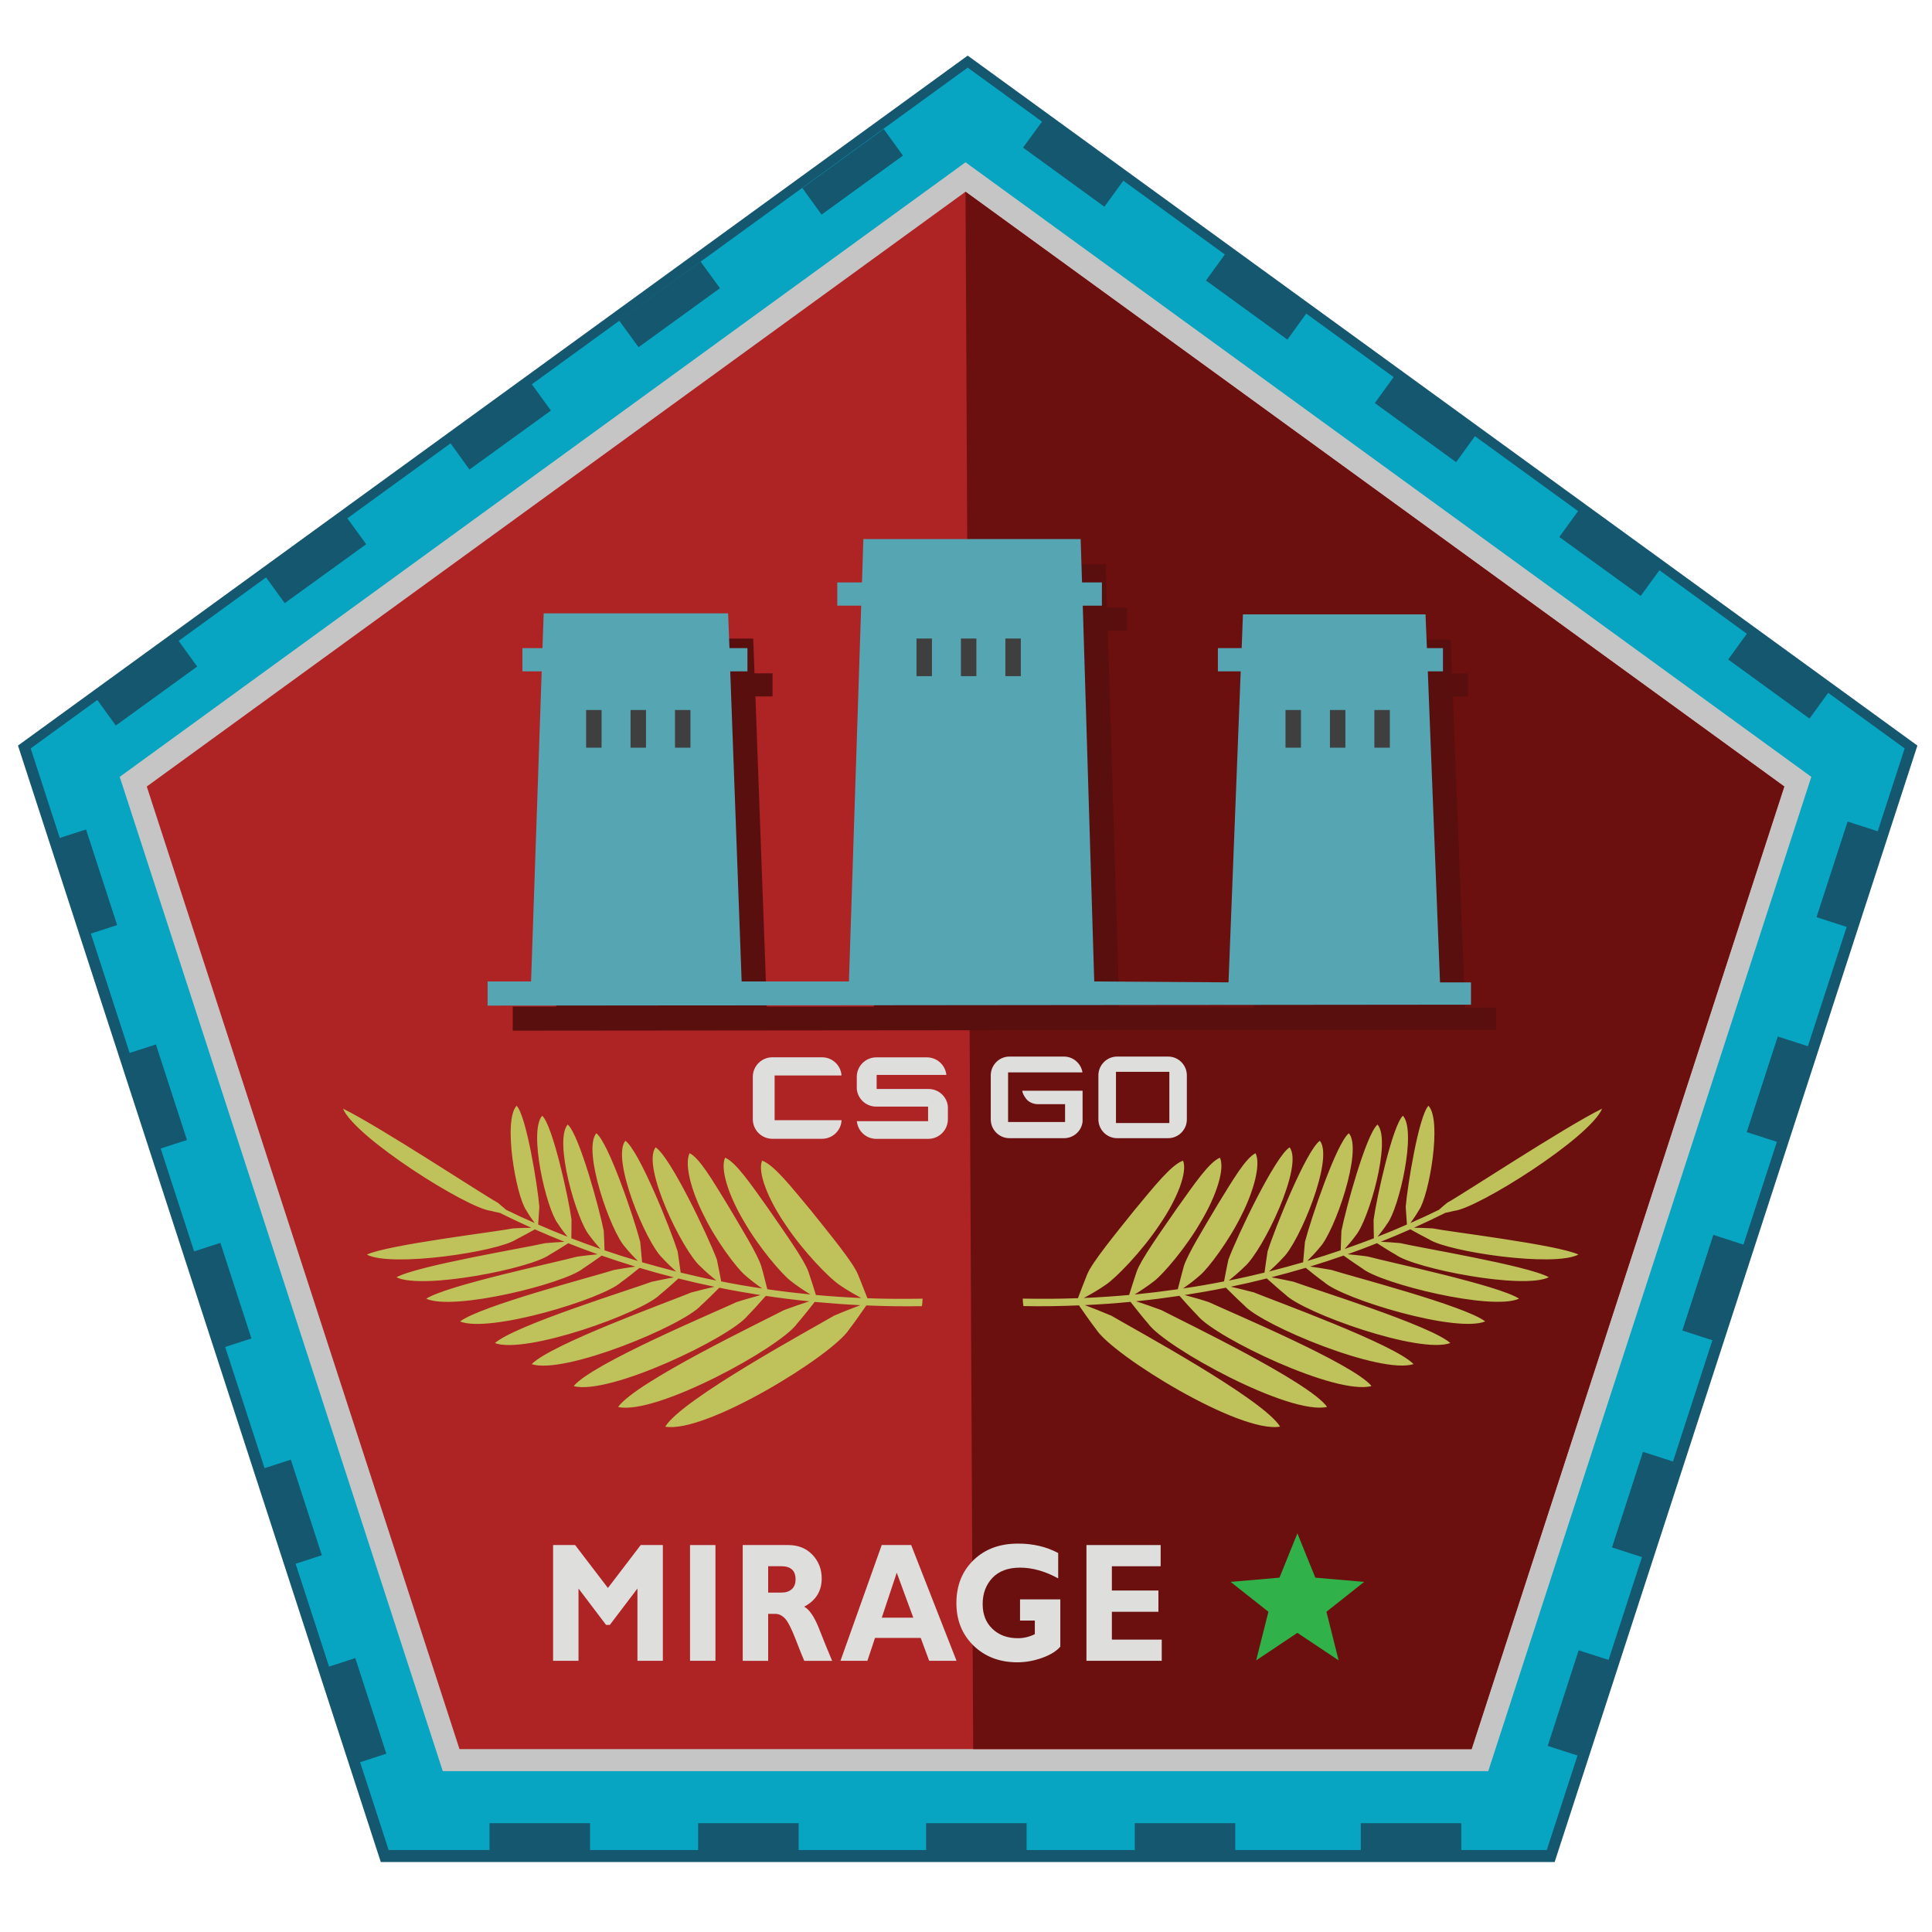
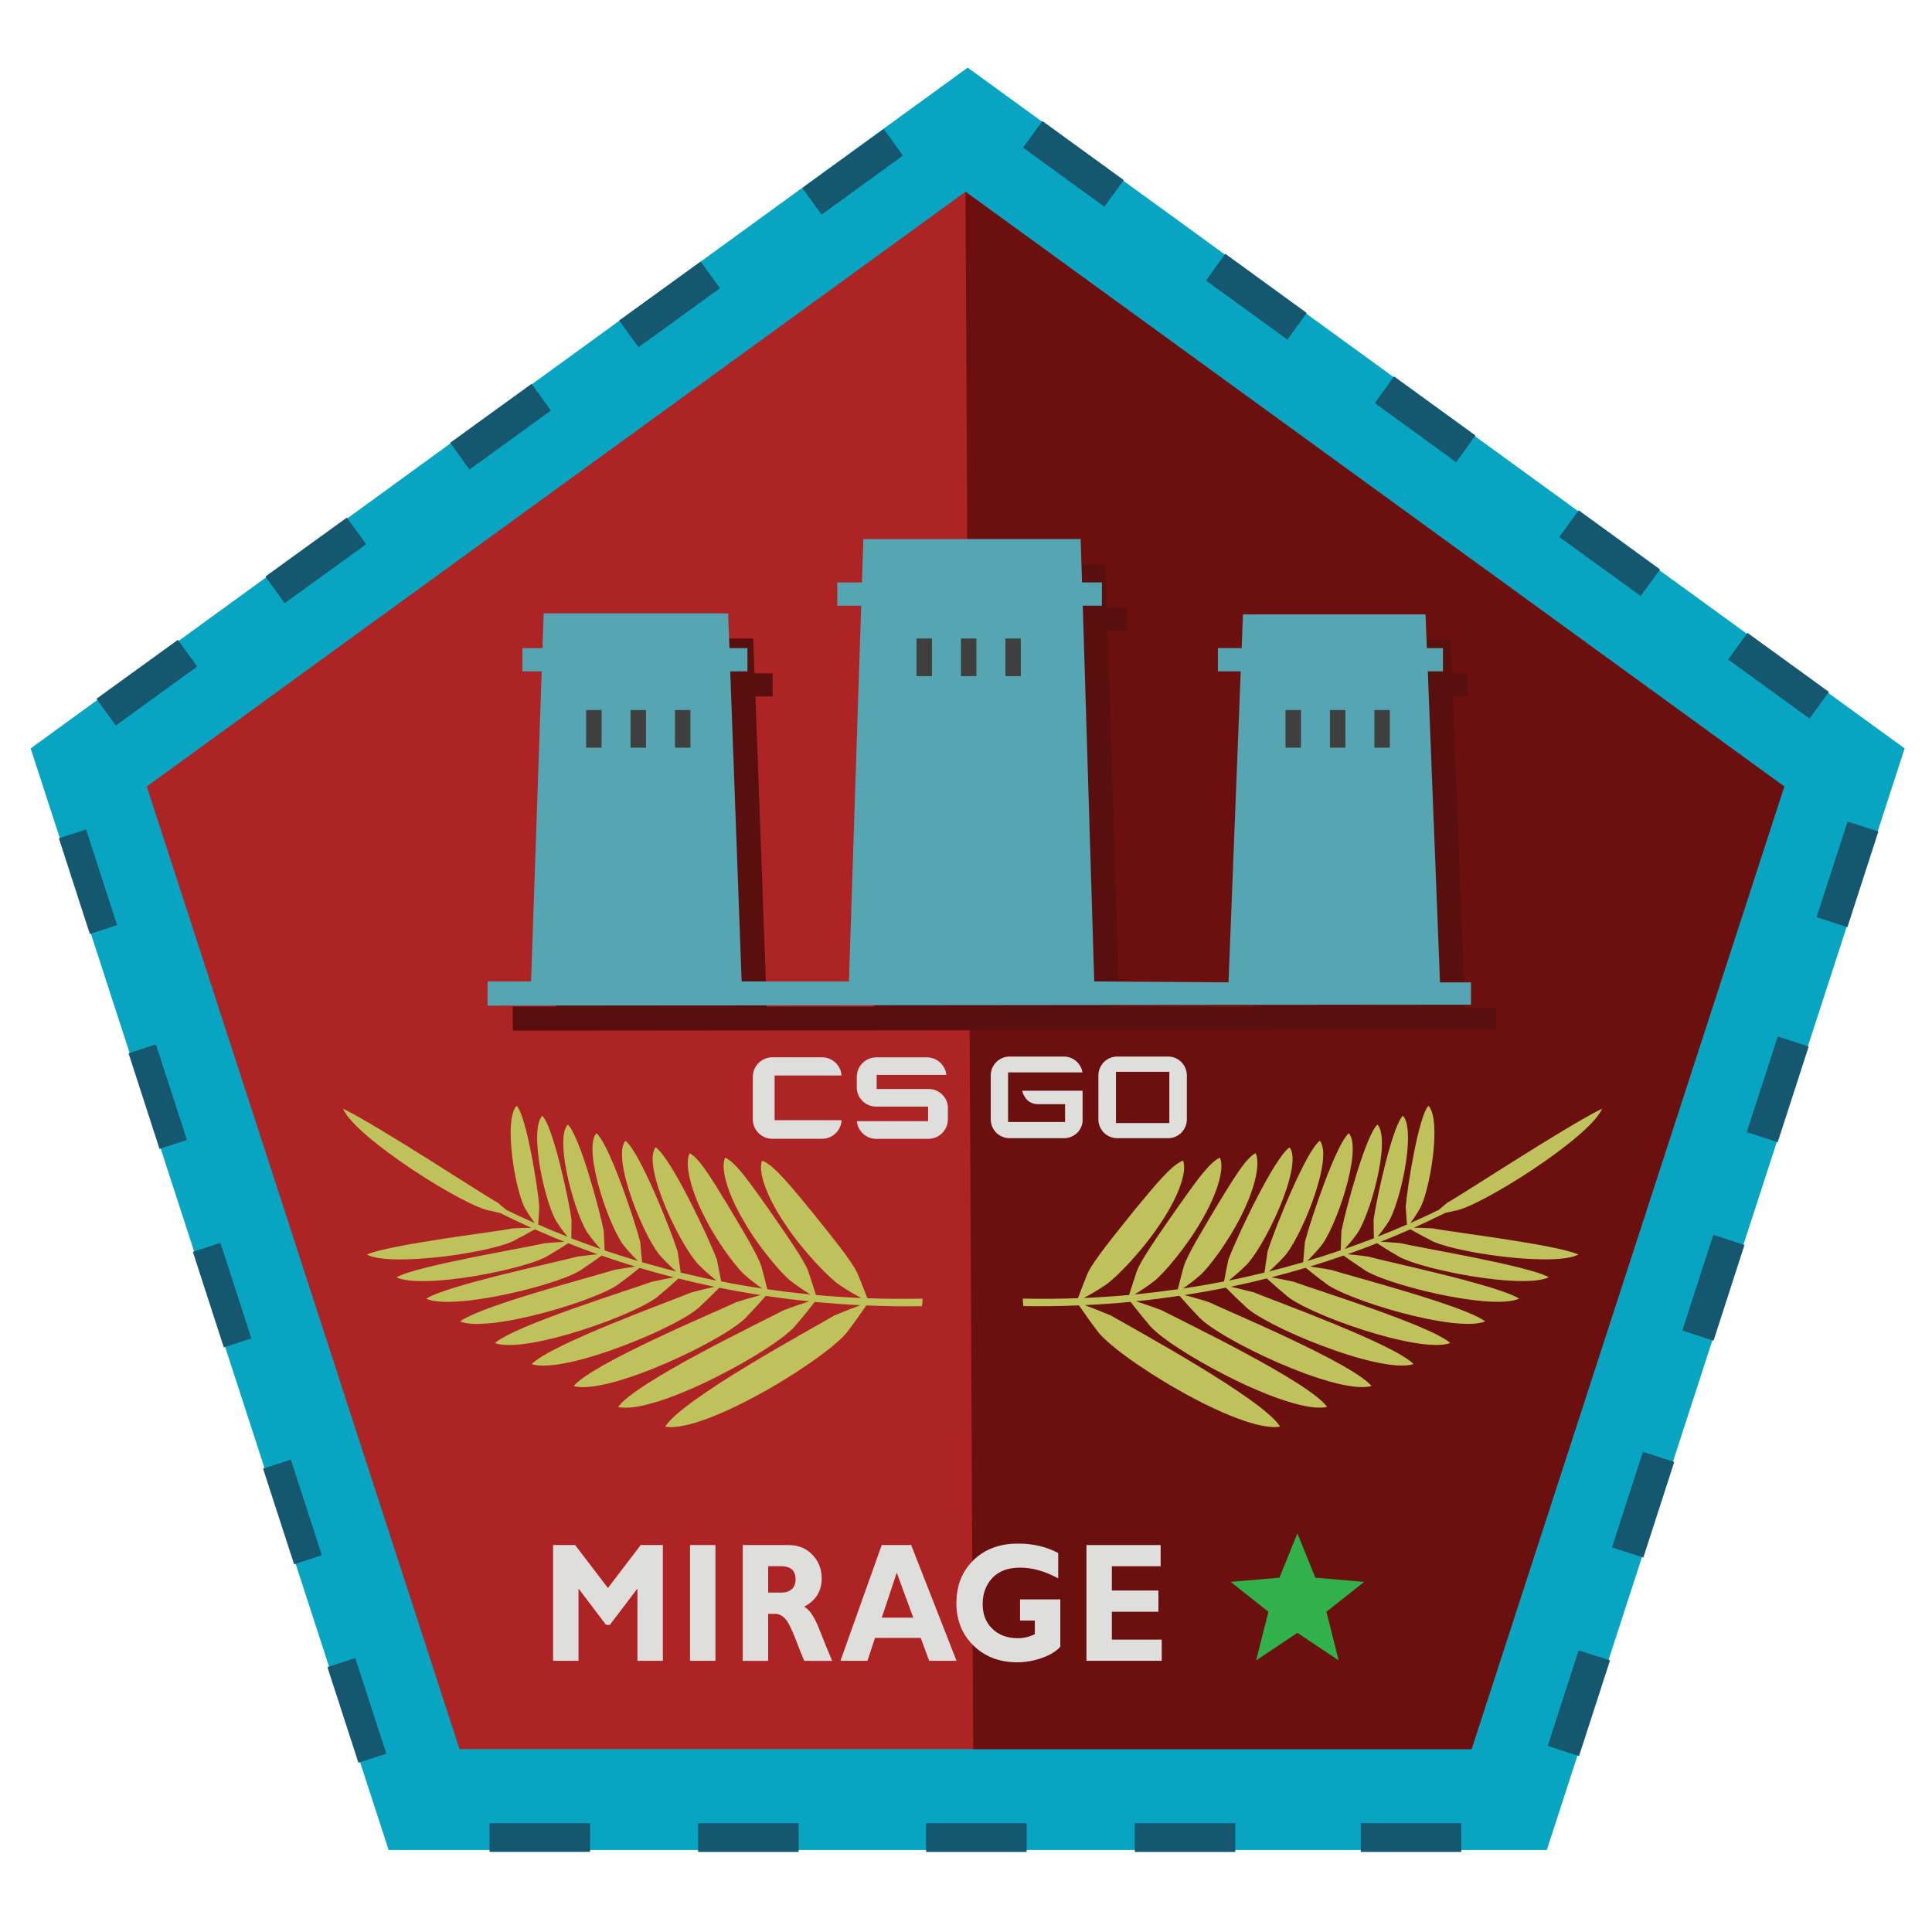
<svg xmlns="http://www.w3.org/2000/svg" version="1.1" id="Layer_1" x="0px" y="0px" width="32px" height="32px" viewBox="0 0 32 32" enable-background="new 0 0 32 32" xml:space="preserve">
  <g id="Shape_1_copy_20">
    <g>
-       <polygon fill-rule="evenodd" clip-rule="evenodd" fill="#15576F" points="16.028,0.921 0.298,12.349 6.307,30.841 25.75,30.841     31.758,12.349   " />
-     </g>
+       </g>
  </g>
  <g id="Shape_1_copy_21">
    <g>
      <polygon fill-rule="evenodd" clip-rule="evenodd" fill="#07A5C2" points="16.028,1.12 0.508,12.396 6.437,30.642 25.62,30.642     31.547,12.396   " />
    </g>
  </g>
  <g id="Shape_20">
    <g>
      <path fill-rule="evenodd" clip-rule="evenodd" fill="#15576F" d="M8.108,30.673h1.665v-0.545H8.108V30.673z M11.563,30.674h1.665    v-0.546h-1.665V30.674z M15.339,30.674h1.665v-0.546h-1.665V30.674z M18.795,30.674h1.665v-0.546h-1.665V30.674z M22.539,30.674    h1.665v-0.546h-1.665V30.674z M25.635,28.918l0.519,0.167l0.513-1.584l-0.52-0.167L25.635,28.918z M26.699,25.63l0.52,0.168    l0.512-1.584l-0.52-0.168L26.699,25.63z M27.862,22.037l0.52,0.168l0.512-1.584l-0.519-0.169L27.862,22.037z M28.926,18.75    l0.519,0.167l0.513-1.584l-0.519-0.167L28.926,18.75z M30.591,13.604l-0.512,1.584l0.52,0.169l0.513-1.585L30.591,13.604z     M5.423,27.613l0.514,1.584l0.519-0.169l-0.513-1.584L5.423,27.613z M4.357,24.325l0.514,1.584l0.52-0.169l-0.513-1.583    L4.357,24.325z M3.194,20.734l0.513,1.583l0.52-0.168l-0.514-1.584L3.194,20.734z M2.129,17.446l0.513,1.583l0.519-0.168    l-0.513-1.583L2.129,17.446z M0.975,13.884l0.513,1.585l0.52-0.169l-0.513-1.584L0.975,13.884z M3.266,11.04l-0.32-0.442    l-1.348,0.976l0.32,0.443L3.266,11.04z M6.065,9.014l-0.32-0.441L4.396,9.549l0.32,0.441L6.065,9.014z M8.804,6.358L7.456,7.334    l0.32,0.443l1.349-0.977L8.804,6.358z M11.604,4.333l-1.349,0.976l0.321,0.442l1.349-0.977L11.604,4.333z M13.289,3.114    l0.32,0.442l1.349-0.976l-0.321-0.443L13.289,3.114z M28.944,10.482l-0.32,0.441l1.347,0.979l0.321-0.442L28.944,10.482z     M27.495,9.431l-1.347-0.979l-0.321,0.442l1.348,0.977L27.495,9.431z M22.771,6.676l1.347,0.979l0.32-0.442l-1.347-0.978    L22.771,6.676z M19.975,4.646l1.348,0.979l0.32-0.442l-1.348-0.979L19.975,4.646z M16.945,2.445l1.347,0.979l0.321-0.441    l-1.347-0.978L16.945,2.445z" />
    </g>
  </g>
  <g id="Shape_1_copy_20_1_">
    <g>
      <polygon fill-rule="evenodd" clip-rule="evenodd" fill="#07A5C2" points="15.992,1.825 1.076,12.663 6.773,30.198 25.211,30.198     30.909,12.663   " />
    </g>
  </g>
  <g id="Shape_1_copy_22">
    <g>
-       <polygon fill-rule="evenodd" clip-rule="evenodd" fill="#C6C5C5" points="15.992,2.688 1.983,12.867 7.334,29.336 24.65,29.336     30.001,12.867   " />
-     </g>
+       </g>
  </g>
  <g id="Shape_1_copy_20_2_">
    <g>
      <polygon fill-rule="evenodd" clip-rule="evenodd" fill="#AE2324" points="15.992,3.176 2.431,13.027 7.611,28.971 24.374,28.971     29.553,13.027   " />
    </g>
  </g>
  <g id="Shape_1_copy_25">
    <g>
      <polygon fill-rule="evenodd" clip-rule="evenodd" fill="#6B100F" points="15.992,3.176 16.119,28.971 24.374,28.971     29.553,13.027   " />
    </g>
  </g>
  <g>
    <path fill="#DEDEDD" d="M10.069,26.302l0.543-0.711h0.367v1.917h-0.421v-1.197l-0.457,0.602h-0.063l-0.456-0.602v1.197H9.161   v-1.917h0.365L10.069,26.302z" />
    <path fill="#DEDEDD" d="M11.85,25.591v1.917h-0.421v-1.917H11.85z" />
    <path fill="#DEDEDD" d="M12.301,25.591h0.756c0.164,0,0.297,0.054,0.399,0.16c0.102,0.108,0.154,0.238,0.154,0.392   c0,0.211-0.097,0.367-0.291,0.469c0.084,0.043,0.166,0.161,0.243,0.353c0.075,0.192,0.149,0.374,0.221,0.544h-0.462   c-0.028-0.063-0.076-0.184-0.144-0.36c-0.069-0.178-0.128-0.292-0.176-0.343c-0.049-0.05-0.101-0.075-0.157-0.075h-0.121v0.778   h-0.421V25.591z M12.723,25.941v0.437h0.223c0.071,0,0.127-0.019,0.169-0.057c0.042-0.037,0.062-0.092,0.062-0.162   c0-0.146-0.08-0.218-0.241-0.218H12.723z" />
    <path fill="#DEDEDD" d="M15.092,25.591l0.751,1.917H15.39l-0.14-0.379h-0.757l-0.126,0.379h-0.446l0.683-1.917H15.092z    M15.127,26.794l-0.274-0.745l-0.248,0.745H15.127z" />
    <path fill="#DEDEDD" d="M17.527,25.723v0.42c-0.216-0.118-0.426-0.178-0.632-0.178c-0.198,0-0.352,0.058-0.458,0.17   c-0.107,0.114-0.161,0.259-0.161,0.434c0,0.169,0.053,0.306,0.161,0.409c0.107,0.104,0.249,0.156,0.423,0.156   c0.093,0,0.186-0.021,0.28-0.067v-0.225h-0.245v-0.351h0.667v0.783c-0.066,0.076-0.168,0.138-0.305,0.187   c-0.137,0.048-0.272,0.072-0.407,0.072c-0.294,0-0.536-0.093-0.725-0.276c-0.189-0.185-0.284-0.419-0.284-0.704   c0-0.292,0.094-0.528,0.284-0.713c0.189-0.183,0.434-0.273,0.735-0.273C17.108,25.566,17.331,25.618,17.527,25.723z" />
    <path fill="#DEDEDD" d="M19.242,27.156v0.352h-1.247v-1.917h1.229v0.351h-0.808v0.402h0.771v0.352h-0.771v0.461H19.242z" />
  </g>
  <g id="Shape_18">
    <g>
      <polygon fill-rule="evenodd" clip-rule="evenodd" fill="#30B14A" points="22.595,26.201 21.786,26.131 21.489,25.397     21.192,26.131 20.383,26.201 21.009,26.696 20.806,27.501 21.489,27.045 22.172,27.501 21.97,26.696   " />
    </g>
  </g>
  <g id="Shape_21">
    <g>
      <polygon fill-rule="evenodd" clip-rule="evenodd" fill="#5A0F0F" points="24.267,16.688 24.064,11.535 24.315,11.535     24.315,11.152 24.049,11.152 24.028,10.592 21.004,10.592 20.981,11.152 20.587,11.152 20.587,11.535 20.966,11.535     20.764,16.688 18.54,16.672 18.349,10.448 18.667,10.448 18.667,10.063 18.338,10.063 18.316,9.345 14.716,9.345 14.692,10.063     14.284,10.063 14.284,10.448 14.679,10.448 14.476,16.672 12.701,16.672 12.512,11.535 12.796,11.535 12.796,11.152     12.497,11.152 12.476,10.576 9.42,10.576 9.401,11.152 9.068,11.152 9.068,11.535 9.388,11.535 9.212,16.672 8.493,16.672     8.493,17.071 24.78,17.056 24.78,16.688   " />
    </g>
  </g>
  <g id="Shape_21_copy">
    <g>
      <polygon fill-rule="evenodd" clip-rule="evenodd" fill="#56A5B3" points="23.851,16.271 23.649,11.12 23.9,11.12 23.9,10.735     23.634,10.735 23.611,10.176 20.587,10.176 20.566,10.735 20.172,10.735 20.172,11.12 20.55,11.12 20.348,16.271 18.124,16.256     17.934,10.032 18.251,10.032 18.251,9.647 17.922,9.647 17.899,8.928 14.3,8.928 14.277,9.647 13.868,9.647 13.868,10.032     14.264,10.032 14.061,16.256 12.284,16.256 12.095,11.12 12.38,11.12 12.38,10.735 12.082,10.735 12.06,10.159 9.005,10.159     8.985,10.735 8.653,10.735 8.653,11.12 8.972,11.12 8.796,16.256 8.076,16.256 8.076,16.656 24.364,16.64 24.364,16.271   " />
    </g>
  </g>
  <g id="Shape_22">
    <g>
      <path fill-rule="evenodd" clip-rule="evenodd" fill="#3F3F3F" d="M9.708,12.384h0.256V11.76H9.708V12.384z M11.18,12.384h0.256    V11.76H11.18V12.384z M10.444,12.384h0.256V11.76h-0.256V12.384z M15.18,11.199h0.256v-0.623H15.18V11.199z M16.652,11.199h0.256    v-0.623h-0.256V11.199z M15.916,11.199h0.256v-0.623h-0.256V11.199z M21.292,12.384h0.256V11.76h-0.256V12.384z M22.764,11.76    v0.624h0.256V11.76H22.764z M22.028,12.384h0.256V11.76h-0.256V12.384z" />
    </g>
  </g>
  <g id="Shape_23">
    <g>
      <path fill-rule="evenodd" clip-rule="evenodd" fill="#BFC25A" d="M14.208,21.103c-0.086-0.204-0.457-0.653-0.777-1.054    c-0.333-0.401-0.615-0.758-0.808-0.825c-0.078,0.187,0.09,0.63,0.394,1.07c0.291,0.438,0.719,0.875,0.884,0.986    c0.12,0.084,0.265,0.166,0.364,0.219c-0.25-0.011-0.501-0.027-0.751-0.05c-0.029-0.093-0.086-0.276-0.125-0.388    c-0.071-0.2-0.393-0.648-0.669-1.05c-0.288-0.404-0.532-0.762-0.71-0.836c-0.083,0.179,0.05,0.615,0.311,1.053    c0.25,0.436,0.626,0.872,0.775,0.988c0.106,0.084,0.237,0.169,0.328,0.225c-0.239-0.024-0.478-0.053-0.715-0.087    c-0.023-0.089-0.066-0.267-0.098-0.375c-0.057-0.194-0.332-0.638-0.569-1.038c-0.247-0.402-0.457-0.761-0.62-0.84    c-0.086,0.171,0.015,0.599,0.236,1.031c0.209,0.43,0.54,0.863,0.673,0.981c0.095,0.085,0.211,0.172,0.293,0.228    c-0.228-0.033-0.454-0.072-0.679-0.117c-0.017-0.087-0.049-0.258-0.071-0.361c-0.147-0.393-0.774-1.709-1.015-1.859    c-0.238,0.308,0.449,1.721,0.747,1.977c0.083,0.084,0.187,0.171,0.26,0.229c-0.198-0.039-0.396-0.085-0.592-0.132    c-0.012-0.084-0.034-0.248-0.05-0.35c-0.12-0.379-0.642-1.677-0.866-1.833c-0.238,0.295,0.34,1.68,0.608,1.936    c0.075,0.084,0.168,0.17,0.233,0.229c-0.189-0.048-0.377-0.1-0.564-0.153c-0.008-0.082-0.021-0.239-0.031-0.337    c-0.093-0.366-0.521-1.64-0.727-1.8c-0.236,0.28,0.238,1.632,0.48,1.889c0.066,0.083,0.148,0.168,0.208,0.226    c-0.186-0.055-0.37-0.113-0.552-0.176c-0.003-0.077-0.007-0.229-0.013-0.32c-0.068-0.354-0.407-1.6-0.597-1.763    c-0.234,0.268,0.146,1.584,0.361,1.838c0.057,0.081,0.13,0.164,0.182,0.223c-0.162-0.056-0.323-0.116-0.483-0.177    c0-0.076,0.004-0.22,0.003-0.309c-0.046-0.344-0.31-1.559-0.485-1.721c-0.231,0.255,0.066,1.536,0.258,1.785    c0.05,0.079,0.114,0.162,0.162,0.219c-0.164-0.063-0.326-0.131-0.487-0.202c0.004-0.072,0.015-0.208,0.019-0.295    c-0.026-0.328-0.215-1.508-0.376-1.672c-0.229,0.241-0.011,1.485,0.158,1.729c0.043,0.076,0.1,0.157,0.141,0.213    c-0.159-0.069-0.316-0.142-0.473-0.219c-0.041-0.036-0.09-0.078-0.139-0.118c-0.228-0.121-1.946-1.255-2.563-1.557    c0.203,0.483,2.064,1.655,2.453,1.693c0.042,0.012,0.094,0.023,0.145,0.033c0.172,0.086,0.347,0.168,0.522,0.247    c-0.082,0.001-0.2,0.003-0.309,0.011c-0.293,0.058-2.064,0.269-2.416,0.433c0.406,0.214,2.155-0.045,2.472-0.25    c0.094-0.047,0.237-0.127,0.311-0.168c0.163,0.072,0.326,0.141,0.49,0.206c-0.085,0.005-0.209,0.013-0.322,0.023    c-0.304,0.073-2.115,0.372-2.461,0.565c0.431,0.209,2.219-0.145,2.534-0.372c0.095-0.054,0.238-0.146,0.312-0.192    c0.162,0.064,0.324,0.125,0.487,0.183c-0.089,0.009-0.218,0.021-0.336,0.038c-0.313,0.087-2.165,0.476-2.504,0.698    c0.458,0.206,2.286-0.25,2.596-0.499c0.095-0.062,0.239-0.163,0.311-0.215c0.185,0.064,0.37,0.125,0.557,0.182    c-0.093,0.013-0.229,0.032-0.351,0.055c-0.325,0.104-2.22,0.597-2.552,0.854c0.486,0.196,2.357-0.372,2.664-0.648    c0.095-0.067,0.237-0.182,0.309-0.24c0.189,0.057,0.379,0.109,0.569,0.157c-0.097,0.019-0.239,0.044-0.367,0.073    c-0.33,0.123-2.273,0.724-2.598,1.016c0.517,0.188,2.43-0.5,2.733-0.802c0.095-0.077,0.236-0.204,0.307-0.268    c0.199,0.05,0.397,0.096,0.597,0.137c-0.101,0.023-0.249,0.058-0.383,0.094c-0.34,0.142-2.329,0.859-2.645,1.188    c0.548,0.175,2.506-0.64,2.804-0.972c0.095-0.085,0.234-0.225,0.304-0.294c0.227,0.046,0.455,0.086,0.683,0.122    c-0.105,0.029-0.261,0.071-0.4,0.117c-0.353,0.166-2.392,1.019-2.695,1.39c0.585,0.159,2.592-0.805,2.883-1.168    c0.094-0.094,0.231-0.25,0.299-0.326c0.239,0.035,0.479,0.066,0.72,0.09c-0.11,0.035-0.274,0.091-0.42,0.146    c-0.364,0.191-2.454,1.191-2.746,1.604c0.625,0.142,2.682-0.984,2.964-1.38c0.092-0.105,0.227-0.276,0.292-0.36    c0.252,0.023,0.505,0.042,0.757,0.054c-0.115,0.043-0.287,0.109-0.439,0.175c-0.375,0.221-2.517,1.381-2.794,1.837    c0.669,0.119,2.775-1.183,3.047-1.612c0.09-0.116,0.221-0.305,0.284-0.396c0.307,0.013,0.614,0.018,0.921,0.012    c0.004-0.03,0.01-0.072,0.011-0.124c-0.306,0.006-0.61,0.004-0.914-0.007C14.328,21.408,14.257,21.218,14.208,21.103z     M24.083,20.056c0.389-0.038,2.25-1.21,2.453-1.693c-0.617,0.302-2.336,1.436-2.564,1.557c-0.049,0.04-0.098,0.082-0.138,0.118    c-0.156,0.077-0.314,0.149-0.473,0.219c0.041-0.056,0.098-0.137,0.141-0.213c0.168-0.243,0.387-1.487,0.158-1.729    c-0.161,0.164-0.351,1.344-0.377,1.673c0.005,0.086,0.015,0.222,0.02,0.294c-0.161,0.071-0.323,0.139-0.486,0.202    c0.046-0.057,0.111-0.14,0.162-0.219c0.191-0.249,0.489-1.53,0.258-1.785c-0.175,0.162-0.438,1.377-0.486,1.721    c0,0.089,0.003,0.232,0.005,0.309c-0.161,0.061-0.322,0.121-0.484,0.177c0.053-0.059,0.125-0.142,0.183-0.223    c0.215-0.254,0.594-1.57,0.361-1.838c-0.19,0.163-0.529,1.409-0.598,1.763c-0.004,0.092-0.008,0.243-0.012,0.32    c-0.183,0.063-0.367,0.121-0.553,0.176c0.059-0.058,0.142-0.143,0.208-0.226c0.242-0.257,0.716-1.608,0.481-1.889    c-0.206,0.16-0.634,1.434-0.728,1.8c-0.01,0.098-0.022,0.255-0.03,0.337c-0.188,0.054-0.376,0.105-0.565,0.153    c0.066-0.06,0.158-0.146,0.233-0.229c0.268-0.256,0.846-1.641,0.609-1.936c-0.224,0.156-0.747,1.454-0.866,1.833    c-0.017,0.102-0.038,0.266-0.051,0.35c-0.196,0.048-0.394,0.093-0.592,0.132c0.073-0.058,0.176-0.145,0.261-0.229    c0.298-0.256,0.985-1.669,0.747-1.977c-0.241,0.15-0.868,1.467-1.014,1.859c-0.023,0.104-0.055,0.274-0.072,0.361    c-0.226,0.045-0.452,0.084-0.679,0.117c0.081-0.056,0.198-0.143,0.292-0.228c0.133-0.118,0.463-0.552,0.674-0.981    c0.22-0.433,0.321-0.86,0.235-1.031c-0.164,0.079-0.373,0.438-0.621,0.84c-0.237,0.4-0.512,0.844-0.569,1.038    c-0.03,0.108-0.075,0.286-0.098,0.375c-0.238,0.034-0.476,0.063-0.715,0.087c0.09-0.056,0.22-0.141,0.327-0.225    c0.149-0.116,0.526-0.553,0.775-0.988c0.26-0.438,0.394-0.874,0.311-1.053c-0.178,0.074-0.422,0.432-0.71,0.836    c-0.277,0.401-0.598,0.85-0.669,1.05c-0.039,0.111-0.095,0.295-0.125,0.388c-0.25,0.022-0.501,0.039-0.752,0.05    c0.1-0.053,0.245-0.135,0.365-0.219c0.166-0.111,0.593-0.547,0.885-0.986c0.304-0.44,0.471-0.884,0.395-1.07    c-0.193,0.067-0.476,0.424-0.809,0.825c-0.32,0.4-0.69,0.85-0.777,1.054c-0.048,0.115-0.119,0.306-0.155,0.399    c-0.305,0.011-0.609,0.013-0.914,0.007c0.001,0.052,0.006,0.094,0.011,0.124c0.307,0.006,0.613,0.001,0.92-0.012    c0.063,0.091,0.193,0.279,0.284,0.396c0.272,0.43,2.378,1.731,3.047,1.612c-0.277-0.456-2.419-1.616-2.795-1.837    c-0.152-0.065-0.324-0.132-0.439-0.175c0.253-0.012,0.506-0.03,0.757-0.054c0.066,0.084,0.2,0.255,0.292,0.36    c0.283,0.396,2.338,1.521,2.964,1.38c-0.292-0.413-2.38-1.413-2.746-1.604c-0.146-0.055-0.309-0.11-0.419-0.146    c0.24-0.023,0.48-0.055,0.72-0.09c0.067,0.076,0.206,0.232,0.299,0.326c0.292,0.363,2.298,1.327,2.882,1.168    c-0.304-0.371-2.342-1.224-2.695-1.39c-0.139-0.046-0.295-0.088-0.401-0.117c0.229-0.036,0.457-0.076,0.684-0.122    c0.069,0.069,0.21,0.209,0.304,0.294c0.299,0.332,2.256,1.146,2.804,0.972c-0.315-0.329-2.303-1.047-2.645-1.188    c-0.133-0.036-0.281-0.07-0.382-0.094c0.2-0.041,0.398-0.087,0.596-0.137c0.071,0.063,0.212,0.19,0.308,0.268    c0.303,0.302,2.217,0.989,2.732,0.802c-0.325-0.292-2.268-0.893-2.598-1.016c-0.128-0.029-0.27-0.055-0.366-0.073    c0.19-0.048,0.379-0.101,0.569-0.157c0.071,0.059,0.214,0.173,0.309,0.24c0.307,0.276,2.177,0.845,2.664,0.648    c-0.332-0.258-2.227-0.75-2.551-0.854c-0.124-0.022-0.258-0.042-0.351-0.055c0.187-0.057,0.372-0.117,0.556-0.182    c0.073,0.052,0.216,0.153,0.312,0.215c0.309,0.249,2.137,0.705,2.595,0.499c-0.34-0.223-2.191-0.611-2.505-0.698    c-0.118-0.018-0.247-0.029-0.335-0.038c0.163-0.058,0.326-0.118,0.487-0.183c0.073,0.047,0.217,0.139,0.312,0.192    c0.315,0.228,2.104,0.581,2.534,0.372c-0.346-0.193-2.158-0.492-2.461-0.565c-0.114-0.011-0.237-0.019-0.323-0.023    c0.165-0.065,0.328-0.134,0.49-0.206c0.073,0.041,0.217,0.121,0.312,0.168c0.316,0.205,2.065,0.464,2.472,0.25    c-0.352-0.163-2.123-0.375-2.416-0.433c-0.109-0.007-0.227-0.01-0.309-0.011c0.175-0.079,0.349-0.161,0.522-0.247    C23.988,20.079,24.041,20.067,24.083,20.056z" />
    </g>
  </g>
  <g id="Shape_16">
    <g>
      <path fill-rule="evenodd" clip-rule="evenodd" fill="#DEDEDD" d="M12.83,17.813h1.107l0-0.017c-0.02-0.16-0.156-0.284-0.322-0.284    h-0.822c-0.179,0-0.324,0.145-0.324,0.324v0.702c0,0.179,0.145,0.324,0.324,0.324h0.822c0.168,0,0.306-0.127,0.323-0.29v-0.018    H12.83V17.813z M15.38,18.037h-0.86v-0.233h1.155c-0.017-0.163-0.155-0.291-0.323-0.291h-0.837c-0.179,0-0.324,0.145-0.324,0.324    v0.2c0.016,0.165,0.154,0.292,0.322,0.292h0.859v0.241h-1.18c0.016,0.165,0.154,0.293,0.322,0.293h0.862    c0.179,0,0.324-0.146,0.324-0.324v-0.21C15.686,18.166,15.548,18.037,15.38,18.037z M19.347,17.5h-0.843    c-0.171,0-0.311,0.14-0.311,0.312v0.729c0,0.171,0.14,0.311,0.311,0.311h0.843c0.172,0,0.311-0.14,0.311-0.311v-0.729    C19.658,17.64,19.519,17.5,19.347,17.5z M19.368,18.601h-0.884v-0.848h0.884V18.601z M16.997,18.201    c0.065,0.081,0.166,0.088,0.194,0.088h0.45v0.295h-0.944v-0.822h1.232c-0.024-0.149-0.154-0.262-0.307-0.262H16.72    c-0.171,0-0.31,0.141-0.31,0.312v0.729c0,0.171,0.139,0.311,0.31,0.311h0.902c0.161,0,0.293-0.119,0.309-0.275v-0.511h-1    C16.934,18.09,16.948,18.138,16.997,18.201z" />
    </g>
  </g>
</svg>